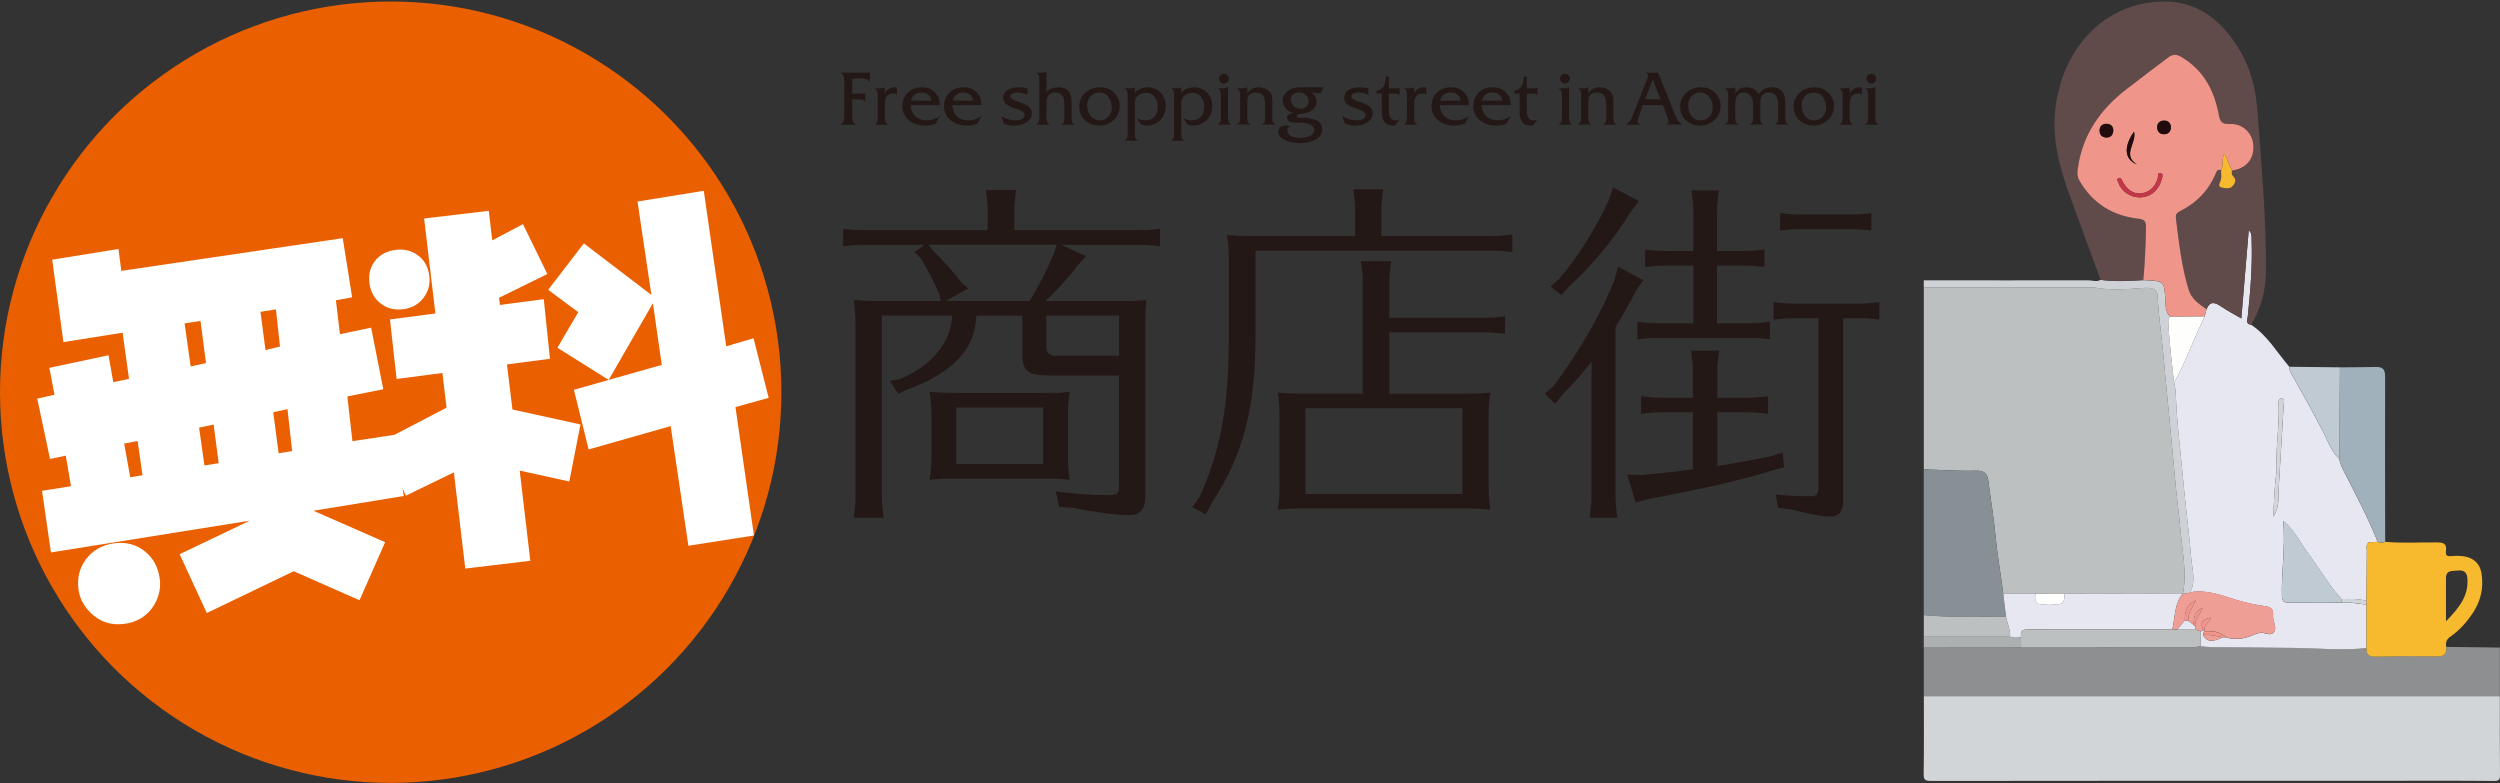
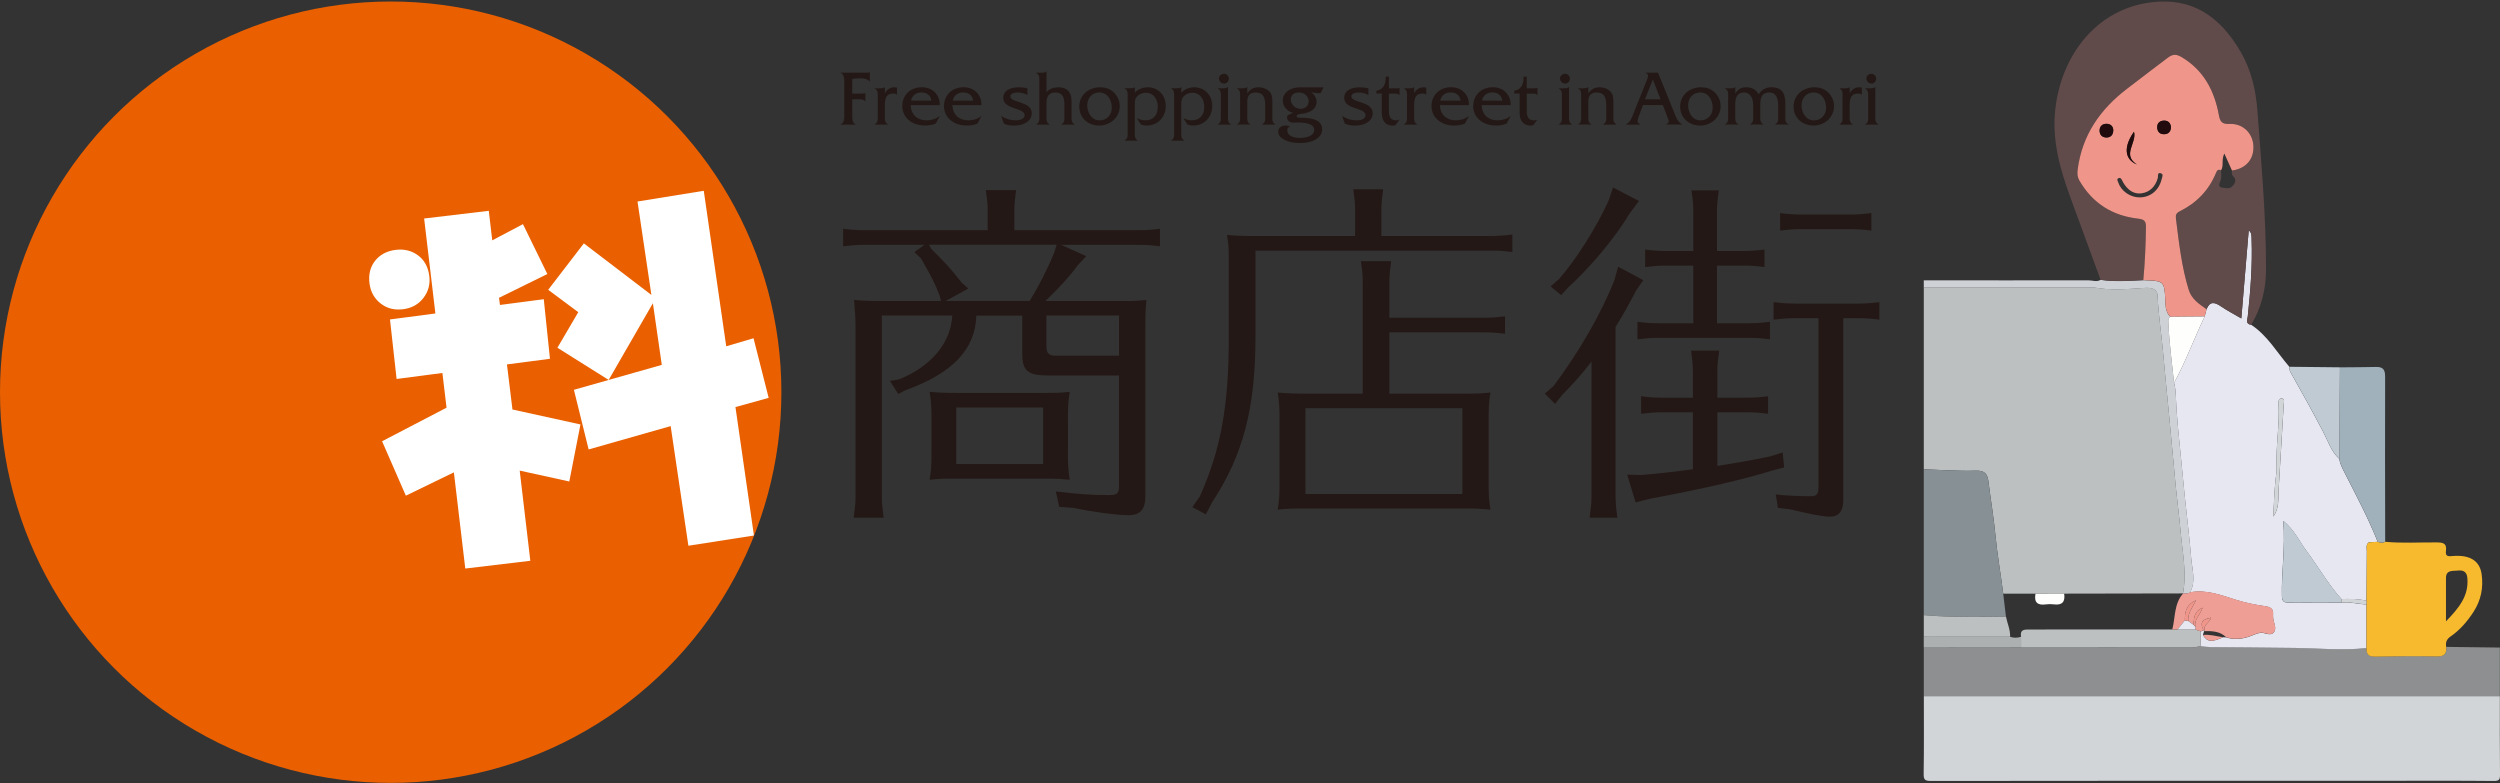
<svg xmlns="http://www.w3.org/2000/svg" id="b" viewBox="0 0 699.2 219">
  <rect x="0" y="0" width="699.2" height="219" fill="#333333" stroke="none" />
  <defs>
    <style>.d{fill:#fff;}.e{fill:#a0b1bc;}.f{fill:#ef9589;}.g{fill:#604b4a;}.h{fill:#8e8f90;}.i{fill:#c53648;}.j{fill:#220b0d;}.k{fill:#bcc0c1;}.l{fill:#f7ba2f;}.m{fill:#d1d5d8;}.n{fill:#ea6000;}.o{fill:none;}.p{fill:#e7e7f2;}.q{fill:#ef9e96;}.r{fill:#bfcad3;}.s{fill:#acb0b1;}.t{fill:#231815;}.u{fill:#fefefd;}.v{fill:#ced1d6;}.w{fill:#879095;}</style>
  </defs>
  <g id="c">
    <g>
      <rect class="o" x=".5" width="664" height="219" />
      <g>
        <path class="t" d="M273.07,88.25c-.31,9.49-6.63,16.12-19.9,20.92l-1.94,1.02-2.35-3.67,2.55-.41c9.08-3.67,14.49-10.21,14.9-17.86h-19.7v50.42c0,1.94,.1,2.96,.51,6.13h-8.37l.1-1.02c.31-2.24,.41-3.16,.41-5.1v-46.44c0-3.27-.1-4.49-.41-8.37,2.04,.2,3.47,.31,7.25,.31h17.05l-.41-1.63c-1.33-3.37-2.14-5-5.2-10.31l-1.84-1.73,2.86-2.04h-16.64c-2.55,0-3.17,.1-6.13,.41v-4.9c2.25,.31,4.18,.41,6.13,.41h34.29v-5.1c0-2.04,0-2.35-.51-6.12h8.47c-.41,3.06-.51,4.29-.51,6.12v5.1h34.6c2.35,0,3.57-.1,6.13-.41v4.9c-2.55-.31-3.78-.41-6.13-.41h-21.53l7.04,3.17-2.45,2.65c-2.14,2.96-5.31,6.43-8.98,9.9h23.47c1.63,0,3.17-.1,4.8-.31-.21,2.35-.31,3.78-.31,8.37v46.64c0,3.57-1.43,5.2-4.7,5.2s-10.72-1.02-15.31-2.04l-4.08-.31-.92-4.29c6.02,.71,9.8,1.02,14.59,1.02,2.65,0,3.06-.41,3.06-2.65v-30.82h-20.11c-5.31,0-6.94-1.33-6.94-5.92v-10.82h-12.86Zm14.9-4.08c2.35-3.78,4.9-8.68,6.94-13.68l.61-2.04h-35.72l.71,1.23c3.57,3.47,5.61,5.72,8.47,9.39l1.84,1.63-6.33,3.47h23.47Zm3.57,25.72c3.78,0,5,0,7.65-.31-.41,2.35-.51,4.08-.51,7.65v9.29c0,3.78,.1,5.1,.51,7.66-2.14-.21-3.78-.31-6.02-.31h-25.52c-3.77,0-4.69,0-7.65,.31,.41-2.76,.51-3.57,.51-7.66v-9.29c0-3.78-.1-4.9-.51-7.65,1.94,.2,3.98,.31,7.65,.31h23.88Zm-24.09,4.08v15.82h24.29v-15.82h-24.29Zm25.21-17.04c0,1.84,.72,2.55,2.55,2.55h17.76v-11.23h-20.31v8.68Z" />
        <path class="t" d="M378.99,59.06c0-2.04,0-2.35-.51-6.13h8.37c-.41,3.06-.51,4.29-.51,6.13v6.94h30.52c2.35,0,3.57-.1,6.12-.41v4.9c-2.55-.31-3.78-.41-6.12-.41h-65.73v24.19c0,19.9-3.47,33.07-12.14,46.23l-1.74,3.37-3.78-2.04,2.14-3.06c5.82-13.06,8.06-25.21,8.06-44.5v-20.41c0-4.49,0-4.9-.51-8.16,1.94,.21,3.98,.31,7.66,.31h28.17v-6.94Zm30.21,51.03c3.78,0,5,0,7.65-.31-.41,2.35-.51,4.08-.51,7.65v17.45c0,3.77,.1,5.1,.51,7.65-2.14-.2-3.78-.31-6.02-.31h-45.83c-3.78,0-4.7,0-7.65,.31,.41-2.76,.51-3.57,.51-7.65v-17.45c0-3.77-.1-4.9-.51-7.65,1.94,.21,3.98,.31,7.65,.31h16.13v-30.92c0-2.04,0-2.35-.51-6.12h8.47c-.41,3.06-.51,4.29-.51,6.12v9.7h26.23c2.35,0,3.57-.1,6.12-.41v4.9c-2.55-.31-3.78-.41-6.12-.41h-26.23v17.15h20.62Zm-44.09,4.08v23.99h43.88v-23.99h-43.88Z" />
        <path class="t" d="M451.84,138.67c0,1.84,.1,3.06,.51,6.13h-7.75l.1-1.02c.31-2.24,.41-3.27,.41-5.1v-37.56c-2.65,3.47-5.2,6.33-8.16,9.29l-2.04,2.55-2.86-2.86,2.45-2.14c7.15-9.49,13.57-20.72,17.04-29.7l1.02-3.67,7.04,3.77-1.94,2.76c-2.14,4.08-3.57,6.74-5.82,10.31v47.25Zm6.53-82.46l-2.65,3.57c-3.88,6.53-10.82,14.9-17.15,20.62l-1.94,2.14-2.96-2.45,2.35-2.04c4.7-5.31,10.51-14.49,13.88-21.94l1.23-3.67,7.25,3.77Zm21.94,74.1c3.78-.61,10-1.63,14.7-2.65l3.57-1.12,.41,4.18-3.47,.92c-7.55,2.35-18.78,5-34.09,7.86l-3.98,1.02-2.35-7.76,3.88,.1c3.88-.31,10.41-1.02,14.49-1.63v-15.92h-8.37c-2.55,0-3.16,.1-6.12,.41v-4.9c2.25,.31,4.18,.41,6.12,.41h8.37v-7.15c0-2.14-.1-2.65-.51-6.02h7.86c-.41,3.16-.51,4.08-.51,6.02v7.15h8.06c2.35,0,3.57-.1,6.12-.41v4.9c-2.55-.31-3.78-.41-6.12-.41h-8.06v15Zm-.1-39.9h8.68c2.35,0,3.57-.1,6.12-.41v4.9c-2.55-.31-3.78-.41-6.12-.41h-24.8c-2.55,0-3.16,.1-6.12,.41v-4.9c2.24,.31,4.18,.41,6.12,.41h9.49v-16.13h-7.35c-2.55,0-3.16,.1-6.12,.41v-4.9c2.24,.31,4.18,.41,6.12,.41h7.35v-10.82c0-2.04,0-2.35-.51-6.12h7.65c-.41,3.06-.51,4.29-.51,6.12v10.82h7.15c2.35,0,3.57-.1,6.12-.41v4.9c-2.55-.31-3.78-.41-6.12-.41h-7.15v16.13Zm35.31,49.5c0,3.06-1.22,4.59-3.78,4.59-1.94,0-6.02-.82-11.02-2.04l-3.47-.41-.61-3.77c2.04,.31,6.94,.51,9.7,.51,1.74,0,2.25-.51,2.25-2.55v-47.25h-6.43c-2.55,0-3.16,.1-6.12,.41v-4.9c2.24,.31,4.18,.41,6.12,.41h17.35c2.35,0,3.57-.1,6.12-.41v4.9c-2.55-.31-3.78-.41-6.12-.41h-3.98v50.93Zm7.86-75.42c-2.55-.31-3.77-.41-6.12-.41h-13.27c-2.55,0-3.16,.1-6.12,.41v-4.9c2.25,.31,4.18,.41,6.12,.41h13.27c2.35,0,3.57-.1,6.12-.41v4.9Z" />
      </g>
      <g>
        <circle class="n" cx="109.27" cy="109.69" r="109.27" />
        <g>
-           <path class="d" d="M87.63,142.83l20.08,8.81-7.16,16.24-18.4-8.12-24.31,11.69-7.6-16.45,19.62-9.38-55.61,8.89-2.49-17.24,8.1-1.29-1.46-8.54-4.41,.92-3.58-16.87,4.84-1.09-1.44-7.52,16.54-3.53,1.33,7.53,4.41-.92-1.81-12.91-16.54,2.63-3.14-23.05,18.53-3,.8,6.13,61.93-9.15,2.63,16.54-4.54,.83,1.13,9.48,8.72-1.82,3.4,17.23-10.05,2,1.42,12.51,11.89-1.79,2.47,17.13-25.3,4.12Zm-43.23,23.36c-.38,1.41-1.02,2.72-1.92,3.94-.9,1.21-2,2.19-3.3,2.93-1.3,.73-2.73,1.21-4.29,1.41-1.71,.22-3.27,.14-4.68-.23-1.41-.38-2.71-1.05-3.89-1.99-1.18-.94-2.16-2.04-2.93-3.3-.77-1.26-1.25-2.59-1.43-4.01-.44-3.34,.29-6.23,2.2-8.68,1.91-2.44,4.5-3.88,7.77-4.31s6.1,.3,8.5,2.17c2.4,1.88,3.82,4.49,4.26,7.83,.19,1.41,.09,2.82-.29,4.23Zm-5.91-42.85l-3.76,.72,1.69,9.41,3.44-.56-1.37-9.57Zm17.58-33.59l-4.44,.7,1.69,12.02,4.3-.91-1.55-11.81Zm3.69,28.98l-4.08,.88,1.5,10.57,3.99-.64-1.42-10.81Zm13.09-31.52l1.4,10.69,4.06-.99-1.14-10.39-4.33,.69Zm3.57,28.09l1.51,11.47,3.78-.61-1.31-11.73-3.97,.86Z" />
          <path class="d" d="M118.44,83.31c-1.39,1.81-3.27,2.86-5.65,3.17-2.45,.32-4.56-.21-6.33-1.6-1.77-1.39-2.8-3.24-3.11-5.54-.33-2.52,.18-4.65,1.54-6.38,1.36-1.73,3.27-2.75,5.72-3.07,2.37-.31,4.46,.19,6.26,1.5,1.8,1.31,2.86,3.23,3.19,5.76,.3,2.3-.24,4.36-1.63,6.17Zm40.8,51.36l-13.89-3.05,2.97,25.22-18.19,2.17-3.19-26.9-13.43,6.52-6.65-15.22,18.03-9.39-1.16-9.71-12.81,1.68-1.85-16.65,12.7-1.67-3.15-26.56,18.08-2.15,.97,8.26,8.59-4.53,6.82,13.95-13.52,6.65,.26,2,12.26-1.61,1.73,16.66-12.03,1.58,1.54,12.61,19.02,4.18-3.12,15.94Zm46.45-20.83l5.17,35.93-18.33,2.86-4.96-33.46-22.94,6.53-4.12-16.68,24.58-6.97-2.49-17.24-12.37,21.45-14.33-9,5.83-9.95-8.41-6.26,9.97-12.98,18.89,14.41-3.88-26.12,18.53-3,6.28,43.49,7.64-2.25,4.23,16.67-9.29,2.58Z" />
        </g>
      </g>
      <g>
        <path class="t" d="M238.37,31.75c0,.99-.18,2.6,.92,3.02v.07h-4.16v-.07c1.12-.4,.99-2.03,.99-3.02v-8.31c0-1.01,.13-2.62-.99-3.04v-.07h7.05c.37,0,.75,.04,1.03-.11h.07v2.56h-.07c-.68-.77-1.59-.86-2.6-.86-.77,0-1.54,.02-2.25,.15v4.1h2.64c.33,0,.68,0,.95-.13h.07v2.34h-.07c-.35-.66-1.28-.62-1.96-.62h-1.63v3.99Z" />
        <path class="t" d="M246.08,24.7c.51,0,1.04-.02,1.35-.29h.06v1.67c.49-.99,1.5-1.67,2.6-1.67l.79,.07v2.03c-.24-.26-.64-.35-1.01-.35-1.68,0-2.38,.88-2.38,3.15v3.08c0,1.01-.13,1.83,.84,2.38v.07h-3.68v-.07c.97-.55,.84-1.36,.84-2.38v-5.26c0-1.01,.13-1.81-.82-2.36v-.07h1.41Z" />
        <path class="t" d="M254.72,29.41c.04,2.69,1.92,4.25,4.41,4.25,1.32,0,2.6-.37,3.61-1.17h.07l-1.1,2.07c-.95,.4-2.01,.55-3.04,.55-3.75,0-6.32-2.36-6.32-5.42s2.22-5.29,5.51-5.29c3,0,5.04,2.16,4.96,5h-8.09Zm5.77-1.28c-.24-1.54-1.26-2.27-2.84-2.27-1.48,0-2.58,.88-2.84,2.27h5.68Z" />
        <path class="t" d="M266.39,29.41c.04,2.69,1.92,4.25,4.41,4.25,1.32,0,2.6-.37,3.61-1.17h.07l-1.1,2.07c-.95,.4-2.01,.55-3.04,.55-3.75,0-6.32-2.36-6.32-5.42s2.22-5.29,5.51-5.29c3,0,5.04,2.16,4.96,5h-8.09Zm5.77-1.28c-.24-1.54-1.26-2.27-2.84-2.27-1.48,0-2.58,.88-2.84,2.27h5.68Z" />
        <path class="t" d="M287.35,26.57c-.81-.44-1.74-.7-2.71-.7-.73,0-2.05,.18-2.05,1.06,0,1.96,5.97,1.26,5.97,4.76,0,2.05-2.09,3.44-4.93,3.44-.99,0-1.94-.15-2.86-.53l-.77-2.16c1.28,.81,2.62,1.23,4.14,1.23,.9,0,2.42-.31,2.42-1.43,0-2.23-5.97-1.52-5.97-4.87,0-2.33,2.42-2.95,4.32-2.95,.81,0,1.65,.07,2.44,.29v1.87Z" />
        <path class="t" d="M291.27,20.33c.51,0,1.04,0,1.35-.35h.06v5.82c.66-.95,2.16-1.39,3.24-1.39,3.04,0,3.77,1.83,3.77,3.97v4.01c0,1.01-.13,1.83,.84,2.38v.07h-3.66v-.07c.97-.55,.81-1.36,.81-2.38v-3.35c0-1.78-.57-3.17-2.47-3.17s-2.53,1.08-2.53,3.04v3.48c0,1.01-.13,1.83,.84,2.38v.07h-3.68v-.07c.97-.55,.84-1.36,.84-2.38v-9.61c0-1.01,.13-1.83-.84-2.38v-.07h1.43Z" />
        <path class="t" d="M301.84,29.85c0-3.3,2.67-5.44,5.84-5.44,1.41,0,2.62,.37,3.68,1.3,1.12,.99,1.81,2.44,1.81,3.94,0,3.17-2.64,5.46-5.75,5.46s-5.57-2.14-5.57-5.27Zm9.1,.27c0-2.14-1.15-4.25-3.5-4.25-2.05,0-3.37,1.61-3.37,3.59s1.21,4.21,3.46,4.21c2.03,0,3.42-1.56,3.42-3.55Z" />
        <path class="t" d="M316,24.7c.49,0,1.01-.04,1.32-.29h.07v1.56c.75-1.03,2.38-1.56,3.61-1.56,3.06,0,5.04,2.36,5.04,5.24,0,3.06-2.22,5.46-5.31,5.46-.57,0-1.12-.09-1.63-.29l-1.19-1.81c.77,.38,1.56,.64,2.4,.64,2.34,0,3.5-1.56,3.5-3.77,0-2.05-1.1-3.94-3.37-3.94-.92,0-1.83,.37-2.44,1.06-.64,.68-.62,1.48-.62,2.36v7.56c0,1.01-.13,1.81,.84,2.36v.06h-3.68v-.06c.97-.55,.84-1.35,.84-2.36v-9.8c0-1.01,.13-1.83-.84-2.36v-.07h1.45Z" />
        <path class="t" d="M329,24.7c.49,0,1.01-.04,1.32-.29h.07v1.56c.75-1.03,2.38-1.56,3.61-1.56,3.06,0,5.04,2.36,5.04,5.24,0,3.06-2.22,5.46-5.31,5.46-.57,0-1.12-.09-1.63-.29l-1.19-1.81c.77,.38,1.56,.64,2.4,.64,2.34,0,3.5-1.56,3.5-3.77,0-2.05-1.1-3.94-3.37-3.94-.92,0-1.83,.37-2.44,1.06-.64,.68-.62,1.48-.62,2.36v7.56c0,1.01-.13,1.81,.84,2.36v.06h-3.68v-.06c.97-.55,.84-1.35,.84-2.36v-9.8c0-1.01,.13-1.83-.84-2.36v-.07h1.45Z" />
        <path class="t" d="M341.94,24.7c.51,0,1.06-.02,1.43-.35h.07v8.04c0,1.01-.13,1.83,.84,2.38v.07h-3.68v-.07c.97-.55,.84-1.36,.84-2.38v-5.26c0-1.01,.13-1.81-.84-2.36v-.07h1.34Zm.42-1.32c-.81,0-1.43-.64-1.43-1.45,0-.77,.7-1.3,1.43-1.3s1.32,.64,1.32,1.36-.57,1.39-1.32,1.39Z" />
        <path class="t" d="M347.3,24.7c.48,0,1.01-.02,1.48-.29h.06v1.7c.77-1.06,1.67-1.7,3.11-1.7,1.23,0,2.64,.48,3.35,1.52,.62,.88,.55,2.25,.55,3.28v3.2c0,1.01-.13,1.81,.84,2.36v.07h-3.68v-.07c.97-.55,.84-1.36,.84-2.36v-2.97c0-2.36-.66-3.57-2.67-3.57s-2.34,1.34-2.34,2.64v3.9c0,1.01-.13,1.81,.84,2.36v.07h-3.68v-.07c.97-.55,.84-1.36,.84-2.38v-5.24c0-1.01,.13-1.83-.84-2.38v-.07h1.3Z" />
        <path class="t" d="M370.14,24.41l-.51,1.15c-.18,.4-.22,.53-.7,.53-.77,0-1.52-.18-2.27-.29,.92,.6,1.56,1.54,1.56,2.67,0,2.49-2.69,3.26-4.69,3.44-.31,.02-.9,.22-.9,.59,0,.49,1.04,.42,1.32,.42,3.81,0,5.84,1.04,5.84,3.22,0,2.49-2.76,3.88-6.19,3.88-3.24,0-6.1-1.26-6.1-3.13,0-1.23,.99-1.78,2.11-1.78,.46,0,.84,.09,1.26,.29-.55,.11-.84,.42-.84,.99,0,1.85,2.2,2.18,3.63,2.18s3.9-.42,3.9-2.27-3.15-2.05-4.49-2.05l-1.52,.04c-.97,.02-1.61-.77-1.61-1.56,0-.64,1.28-.95,1.74-1.17-1.59-.31-2.91-1.74-2.91-3.39,0-2.56,2.47-3.74,4.74-3.74h6.63Zm-6.43,6.04c1.32,0,2.29-.86,2.29-2.14,0-1.41-1.19-2.45-2.75-2.45-1.21,0-2.25,.66-2.25,1.94,0,1.43,1.28,2.64,2.71,2.64Z" />
        <path class="t" d="M382.71,26.57c-.81-.44-1.74-.7-2.71-.7-.73,0-2.05,.18-2.05,1.06,0,1.96,5.97,1.26,5.97,4.76,0,2.05-2.09,3.44-4.93,3.44-.99,0-1.94-.15-2.86-.53l-.77-2.16c1.28,.81,2.62,1.23,4.14,1.23,.9,0,2.42-.31,2.42-1.43,0-2.23-5.97-1.52-5.97-4.87,0-2.33,2.42-2.95,4.32-2.95,.81,0,1.65,.07,2.44,.29v1.87Z" />
        <path class="t" d="M388.46,30.56c0,.84-.26,3.11,2.09,3.11,.31,0,.6-.11,.88-.22l-1.17,1.56c-.22,.07-.46,.11-.7,.11-3.42,0-3.11-3.52-3.11-4.38v-4.58h-1.5v-.79c2.07-.35,2.62-1.9,2.62-3.94h.88v3.28h2.07c.29,0,.62,0,.84-.13h.07v2.01h-.07c-.35-.46-1.01-.42-1.59-.42h-1.32v4.41Z" />
        <path class="t" d="M394.1,24.7c.51,0,1.03-.02,1.34-.29h.07v1.67c.48-.99,1.5-1.67,2.6-1.67l.79,.07v2.03c-.24-.26-.64-.35-1.01-.35-1.67,0-2.38,.88-2.38,3.15v3.08c0,1.01-.13,1.83,.84,2.38v.07h-3.68v-.07c.97-.55,.84-1.36,.84-2.38v-5.26c0-1.01,.13-1.81-.81-2.36v-.07h1.41Z" />
        <path class="t" d="M402.73,29.41c.04,2.69,1.92,4.25,4.41,4.25,1.32,0,2.6-.37,3.61-1.17h.07l-1.1,2.07c-.95,.4-2,.55-3.04,.55-3.74,0-6.32-2.36-6.32-5.42s2.23-5.29,5.51-5.29c3,0,5.04,2.16,4.96,5h-8.09Zm5.77-1.28c-.24-1.54-1.26-2.27-2.84-2.27-1.47,0-2.58,.88-2.84,2.27h5.68Z" />
        <path class="t" d="M414.4,29.41c.04,2.69,1.92,4.25,4.41,4.25,1.32,0,2.6-.37,3.61-1.17h.07l-1.1,2.07c-.95,.4-2.01,.55-3.04,.55-3.75,0-6.32-2.36-6.32-5.42s2.22-5.29,5.51-5.29c3,0,5.04,2.16,4.96,5h-8.09Zm5.77-1.28c-.24-1.54-1.26-2.27-2.84-2.27-1.48,0-2.58,.88-2.84,2.27h5.68Z" />
        <path class="t" d="M427.02,30.56c0,.84-.26,3.11,2.09,3.11,.31,0,.6-.11,.88-.22l-1.17,1.56c-.22,.07-.46,.11-.7,.11-3.42,0-3.11-3.52-3.11-4.38v-4.58h-1.5v-.79c2.07-.35,2.62-1.9,2.62-3.94h.88v3.28h2.07c.29,0,.62,0,.84-.13h.07v2.01h-.07c-.35-.46-1.01-.42-1.59-.42h-1.32v4.41Z" />
        <path class="t" d="M437.33,24.7c.51,0,1.06-.02,1.43-.35h.06v8.04c0,1.01-.13,1.83,.84,2.38v.07h-3.68v-.07c.97-.55,.84-1.36,.84-2.38v-5.26c0-1.01,.13-1.81-.84-2.36v-.07h1.35Zm.42-1.32c-.81,0-1.43-.64-1.43-1.45,0-.77,.7-1.3,1.43-1.3s1.32,.64,1.32,1.36-.57,1.39-1.32,1.39Z" />
        <path class="t" d="M442.68,24.7c.48,0,1.01-.02,1.47-.29h.07v1.7c.77-1.06,1.67-1.7,3.11-1.7,1.23,0,2.64,.48,3.35,1.52,.62,.88,.55,2.25,.55,3.28v3.2c0,1.01-.13,1.81,.84,2.36v.07h-3.68v-.07c.97-.55,.84-1.36,.84-2.36v-2.97c0-2.36-.66-3.57-2.67-3.57s-2.34,1.34-2.34,2.64v3.9c0,1.01-.13,1.81,.84,2.36v.07h-3.68v-.07c.97-.55,.84-1.36,.84-2.38v-5.24c0-1.01,.13-1.83-.84-2.38v-.07h1.3Z" />
        <path class="t" d="M459.51,29.39l-1.15,3.11c-.46,1.23-.62,1.87,.44,2.27v.07h-4.05v-.07c1.28-.64,1.65-1.87,2.14-3.13l3.68-9.19c.31-.79,.73-1.72-.33-2.05v-.07h3.48l4.58,11.3c.51,1.26,.9,2.49,2.16,3.13v.07h-4.52v-.07c1.08-.48,.9-.73,.31-2.27l-1.19-3.11h-5.55Zm2.75-7.18l-2.18,5.55h4.34l-2.16-5.55Z" />
        <path class="t" d="M469.9,29.85c0-3.3,2.67-5.44,5.84-5.44,1.41,0,2.62,.37,3.68,1.3,1.12,.99,1.81,2.44,1.81,3.94,0,3.17-2.64,5.46-5.75,5.46s-5.57-2.14-5.57-5.27Zm9.1,.27c0-2.14-1.15-4.25-3.5-4.25-2.05,0-3.37,1.61-3.37,3.59s1.21,4.21,3.46,4.21c2.03,0,3.42-1.56,3.42-3.55Z" />
        <path class="t" d="M483.89,24.7c.49,0,1.01-.02,1.37-.29h.06v1.74c.77-1.19,1.63-1.74,3.11-1.74,1.56,0,2.62,.62,3.43,1.92,.86-1.19,1.9-1.92,3.52-1.92,3.13,0,3.94,1.78,3.94,4.58v3.39c0,.95-.13,2.03,.97,2.38v.07h-3.81v-.07c.97-.55,.84-1.36,.84-2.38v-2.84c0-2.25-.7-3.68-2.47-3.68-1.98,0-2.53,1.26-2.53,3.33v3.19c0,1.01-.13,1.83,.84,2.38v.07h-3.68v-.07c.97-.55,.84-1.36,.84-2.38v-3.04c0-2.31-1.15-3.48-2.51-3.48-1.67,0-2.49,1.04-2.49,3.15v3.37c0,1.01-.13,1.81,.82,2.38v.07h-3.66v-.07c.97-.55,.84-1.36,.84-2.38v-5.26c0-1.01,.13-1.81-.84-2.36v-.07h1.41Z" />
        <path class="t" d="M501.62,29.85c0-3.3,2.67-5.44,5.84-5.44,1.41,0,2.62,.37,3.68,1.3,1.12,.99,1.81,2.44,1.81,3.94,0,3.17-2.64,5.46-5.75,5.46s-5.57-2.14-5.57-5.27Zm9.1,.27c0-2.14-1.15-4.25-3.5-4.25-2.05,0-3.37,1.61-3.37,3.59s1.21,4.21,3.46,4.21c2.03,0,3.42-1.56,3.42-3.55Z" />
        <path class="t" d="M515.91,24.7c.51,0,1.04-.02,1.35-.29h.06v1.67c.49-.99,1.5-1.67,2.6-1.67l.79,.07v2.03c-.24-.26-.64-.35-1.01-.35-1.68,0-2.38,.88-2.38,3.15v3.08c0,1.01-.13,1.83,.84,2.38v.07h-3.68v-.07c.97-.55,.84-1.36,.84-2.38v-5.26c0-1.01,.13-1.81-.82-2.36v-.07h1.41Z" />
        <path class="t" d="M523,24.7c.51,0,1.06-.02,1.43-.35h.06v8.04c0,1.01-.13,1.83,.84,2.38v.07h-3.68v-.07c.97-.55,.84-1.36,.84-2.38v-5.26c0-1.01,.13-1.81-.84-2.36v-.07h1.35Zm.42-1.32c-.81,0-1.43-.64-1.43-1.45,0-.77,.7-1.3,1.43-1.3s1.32,.64,1.32,1.36-.57,1.39-1.32,1.39Z" />
      </g>
      <g>
        <path class="k" d="M538.05,131.25c0-16.95,0-33.91,0-50.86,15.26,0,30.53,0,45.79,0,.67,0,1.36-.09,2.01,.03,4.67,.85,9.34,.41,14.02,.09,1.65-.11,3.48,.14,3.57,2.19,.24,5.5,1.12,10.94,1.59,16.41,.47,5.48,1.05,10.94,1.57,16.41,.66,6.96,1.28,13.93,1.96,20.89,.4,4.06,.95,8.1,1.31,12.16,.51,5.78,1.8,11.55,.67,17.4-11.08,.02-22.15,.04-33.23,.06-2.67,0-5.34,0-8.01,.01-3.01,0-6.02,0-9.03,0-.67-5.46-1.67-10.87-2.18-16.35-.47-4.97-1.32-9.91-1.94-14.87-.27-2.17-.93-3.28-3.56-3.19-4.83,.17-9.69-.22-14.53-.38Z" />
        <path class="m" d="M699.16,194.7c0,7.29-.04,14.59,.04,21.88,.02,1.42-.19,1.86-1.77,1.84-9.64-.1-19.28-.05-28.91-.05-42.83,0-85.66-.01-128.48,.05-1.78,0-2.06-.43-2.03-2.09,.11-7.21,.05-14.42,.05-21.63h161.11Z" />
        <path class="h" d="M699.16,194.7h-161.11v-13.6c9.07,0,18.13-.02,27.2-.02,15.92,0,31.83,0,47.75-.01,.82,0,1.64-.21,2.47-.32,1.08,.08,2.17,.22,3.25,.23,7.78,.08,15.56,.1,23.34,.22,6.6,.1,13.2,.77,19.81,.03-.08,1.62,.49,2.44,2.31,2.41,5.76-.11,11.53-.2,17.29-.06,2.13,.05,2.87-.68,2.69-2.66,5,.06,10,.13,15,.19v13.6Z" />
        <path class="w" d="M538.05,131.25c4.84,.16,9.7,.55,14.53,.38,2.63-.09,3.29,1.02,3.56,3.19,.62,4.96,1.47,9.9,1.94,14.87,.51,5.49,1.52,10.89,2.18,16.35,.25,2.13,.51,4.27,.76,6.4-7.66,.1-15.33,.27-22.98-.41,0-13.6,0-27.19,0-40.79Z" />
        <path class="v" d="M610.53,165.99c1.13-5.85-.17-11.61-.67-17.4-.35-4.06-.91-8.1-1.31-12.16-.68-6.96-1.3-13.93-1.96-20.89-.52-5.47-1.1-10.94-1.57-16.41-.47-5.48-1.35-10.91-1.59-16.41-.09-2.05-1.92-2.3-3.57-2.19-4.68,.31-9.35,.76-14.02-.09-.65-.12-1.34-.03-2.01-.03-15.26,0-30.53,0-45.79,0v-2.01c15.36,0,30.71,.04,46.07,0,1.12,0,2.28,.55,3.38-.13,3.98,.61,7.96,.27,11.95,.1,.33,.02,.66,.04,.99,.05,4.68,.15,4.88,.43,5.15,5.17,.1,1.74-.06,3.66,1.45,5.04-.7,.39-.6,.96-.57,1.67,.24,5.63,1.01,11.21,1.59,16.8,.39,1.37,.46,2.77,.52,4.19,.11,2.82,.33,5.65,.59,8.46,.61,6.44,1.25,12.88,1.91,19.32,.58,5.69,1.31,11.38,1.78,17.08,.26,3.16,1.36,6.39-.29,9.51-.59,.52-1.31,.29-1.99,.36h-.03Z" />
        <path class="k" d="M538.05,172.04c7.65,.68,15.32,.51,22.98,.41,.37,1.89,1.24,3.67,1.16,5.65-8.05,0-16.1,0-24.14-.01v-6.04Z" />
        <path class="s" d="M538.05,178.09c8.05,0,16.1,0,24.14,.01,1.02,.36,2.03,.34,3.04-.01,0,1,0,2,.01,3-9.07,0-18.13,.02-27.2,.03v-3.02Z" />
        <path class="p" d="M612.55,165.64c1.65-3.12,.56-6.35,.29-9.51-.47-5.7-1.2-11.39-1.78-17.08-.66-6.44-1.3-12.88-1.91-19.32-.26-2.81-.48-5.64-.59-8.46-.05-1.42-.12-2.82-.52-4.19,3.29-5.99,5.61-12.42,8.56-18.56,.17-.67,.35-1.35,.52-2.02,.9-2.28,2.25-2.02,3.97-.85,1.74,1.19,3.63,2.17,5.76,3.42,.71-8.47,1.39-16.56,2.07-24.65,.92,.75,.77,1.66,.8,2.51,.26,7.22-.32,14.4-1.07,21.58-.09,.89-.71,2.12,.96,2.33,4.56,3.01,7.22,7.74,10.68,11.76-.06,.6,.09,1.11,.4,1.66,3.12,5.51,6.19,11.05,9.13,16.67,1.32,2.52,2.19,5.39,4.42,7.4,.17,1.26,.73,2.36,1.3,3.49,3.3,6.5,6.75,12.93,9.45,19.72-.74,.04-1.48,.08-2.22,.13l-.12-.09-.12,.09c-.95,.68-.56,1.68-.58,2.55-.06,4.61-.07,9.21-.1,13.82-2.31-.6-4.66-.54-7.01-.5-3.75-4.16-6.48-9.06-9.82-13.52-1.96-2.61-3.28-5.74-6.44-8.33,.62,7.48-.56,14.26-.38,21.11,.04,1.57,.79,1.76,2.04,1.75,4.86-.04,9.72-.02,14.59-.02,2.37-.26,4.67,.46,7.02,.51,0,4.07,0,8.14,0,12.21-6.6,.74-13.2,.07-19.81-.03-7.78-.12-15.56-.13-23.34-.22-1.09-.01-2.17-.15-3.25-.24,.02-1.38,.04-2.76,.06-4.14l.73-.33c.09,.01,.18,.03,.28,.06l-.11,.07s.02,.13,.02,.13c-.11,.35-.21,.69-.32,1.04,1.19,1.97,2.39,2.1,5.67,.64,.27,.01,.54,.02,.81,.03,2.15,.68,4.26,.52,6.38-.18,1.02-.34,1.96-.85,3.06-1.07,1.35-.27,2.96,1.14,3.96-.24,.89-1.23-.26-2.73-.24-4.13,0-.25-.05-.5-.02-.75,.16-1.65-.77-2.14-2.22-2.34-2.8-.4-5.55-.96-8.27-1.82-4.11-1.3-8.22-2.89-12.7-2.07Zm23.23-21.15c1.74-2.35,1.36-4.95,1.51-7.48,.48-7.97,.98-15.94,1.43-23.91,.03-.58,.37-1.61-.54-1.66-1.02-.05-.95,1-.91,1.72,.31,5.85-.81,11.66-.54,17.51,.05,1.16-.17,2.31-.3,3.47-.37,3.44-.45,6.9-.65,10.35Z" />
        <path class="g" d="M629.62,90.83c-1.67-.22-1.05-1.44-.96-2.33,.75-7.17,1.33-14.35,1.07-21.58-.03-.85,.12-1.76-.8-2.51-.68,8.09-1.36,16.17-2.07,24.65-2.12-1.25-4.01-2.23-5.76-3.42-1.73-1.18-3.07-1.43-3.97,.85-2.06-1.44-4.18-2.82-4.98-5.43-2.01-6.51-2.73-13.25-3.58-19.97-.12-.92,.11-1.5,1.06-1.97,4.67-2.31,8.13-5.83,10.13-10.69,.29-.71,.59-1.18,1.43-.79,0,1.14,.23,2.27-.35,3.38-.24,.46-.33,1.26,.46,1.41,1.03,.19,2.26,.49,3.03-.31,.68-.7,1.37-1.78,.26-2.82-.49-.46-.44-1.02-.35-1.61,3.93-.52,6.21-3.18,5.99-6.97-.21-3.52-2.97-6.24-6.7-6.06-2.15,.1-2.63-.68-2.97-2.55-1.25-6.77-4.24-12.48-10.39-16.13-1.33-.79-2.37-.97-3.81,.11-3.81,2.87-7.59,5.78-11.39,8.67-7.58,5.78-12.65,13-13.89,22.66-.15,1.16-.09,2.11,.49,3.1,3.68,6.32,9.21,9.84,16.4,10.63,1.73,.19,2.24,.67,2.21,2.39-.07,4.94-.29,9.87-.74,14.8-3.98,.17-7.97,.52-11.95-.1-2.82-7.7-5.65-15.4-8.47-23.1-2.9-7.93-5.16-15.99-4.2-24.55,1.67-14.99,11.43-28.26,27.3-30,10.3-1.13,18.41,3.2,24.69,14.16,2.8,4.9,4.1,10.41,4.53,16.09,1.12,14.8,2.43,29.57,2.42,44.44,0,5.62-1.29,10.76-4.14,15.55Z" />
        <path class="l" d="M661.87,181.23c0-4.07,0-8.14,0-12.21,0-.33,0-.66,0-.99,.03-4.61,.04-9.21,.1-13.82,.01-.87-.37-1.87,.57-2.55,0,0,.12,.08,.12,.08l.12-.08c.74-.04,1.48-.08,2.22-.13,.69,.25,1.39,.4,2.08,0,4.76,.44,9.54,.13,14.3,.17,1.72,.01,3.02,.12,2.7,2.38-.26,1.78,.93,1.49,2.08,1.41,4.68-.32,7.36,1.39,7.89,5.04,.56,3.78-.17,7.36-2.23,10.55-1.71,2.66-3.79,5.09-6.41,6.9-1.19,.82-1.48,1.7-1.26,2.96,.18,1.98-.56,2.7-2.69,2.66-5.76-.13-11.53-.05-17.29,.06-1.82,.03-2.39-.79-2.31-2.41Zm22.22-7.46c3.68-3.78,6.42-7.14,5.98-12.14-.17-1.87-1.29-2.22-2.75-2.05-1.37,.16-3.24-.26-3.23,2.11,0,3.76,0,7.52,0,12.08Z" />
        <path class="e" d="M667.09,151.52c-.69,.39-1.39,.24-2.08,0-2.7-6.78-6.15-13.22-9.45-19.72-.57-1.13-1.13-2.23-1.3-3.49,.06-8.52,.12-17.05,.18-25.57,3.35-.03,6.7-.03,10.04-.11,1.89-.05,2.6,.64,2.59,2.66-.06,15.41,0,30.82,.02,46.24Z" />
        <path class="r" d="M654.43,102.74c-.06,8.52-.12,17.05-.18,25.57-2.24-2-3.11-4.88-4.42-7.4-2.94-5.62-6.01-11.16-9.13-16.67-.31-.55-.47-1.06-.4-1.66,4.71,.05,9.42,.1,14.14,.15Z" />
-         <path class="p" d="M565.24,178.08c-1.01,.35-2.03,.37-3.04,.01,.08-1.98-.8-3.76-1.16-5.65-.26-2.14-.51-4.27-.77-6.41,3.01,0,6.02,0,9.03,0-.46,2.4,.55,3.33,2.93,2.98,.73-.11,1.49-.1,2.22,0,2.34,.3,3.21-.74,2.86-2.99,11.08-.02,22.15-.04,33.23-.06,0,0,.03,.01,.03,.01-2.56,2.89-2.14,6.67-3.02,10.06-13.28,0-26.57,.02-39.85,.01-1.43,0-2.8-.08-2.45,2.02Z" />
        <path class="u" d="M577.3,166.04c.35,2.24-.52,3.29-2.86,2.99-.73-.09-1.5-.1-2.22,0-2.38,.35-3.39-.57-2.93-2.98,2.67,0,5.34,0,8.01-.01Z" />
        <path class="k" d="M565.24,178.08c-.35-2.1,1.02-2.02,2.45-2.02,13.28,.01,26.57,0,39.85-.01,.49,0,.97,.01,1.46,.02,1.68,0,3.36,0,5.03,0,.5,.18,1,.35,1.5,.53-.02,1.38-.04,2.76-.06,4.14-.82,.11-1.64,.32-2.47,.33-15.92,.02-31.83,.01-47.75,.01,0-1,0-2-.01-3Z" />
        <path class="f" d="M599.44,78.34c.46-4.92,.67-9.85,.74-14.8,.03-1.72-.49-2.19-2.21-2.39-7.19-.8-12.73-4.31-16.4-10.63-.58-.99-.64-1.94-.49-3.1,1.24-9.65,6.31-16.88,13.89-22.66,3.79-2.89,7.57-5.8,11.39-8.67,1.43-1.08,2.48-.9,3.81-.11,6.15,3.65,9.14,9.37,10.39,16.13,.34,1.86,.82,2.65,2.97,2.55,3.73-.18,6.49,2.55,6.7,6.06,.22,3.8-2.06,6.46-5.99,6.97-.66-1.46-1.32-2.93-2.14-4.76-.89,1.8-.07,3.41-.92,4.7-.84-.39-1.14,.08-1.43,.79-2,4.86-5.46,8.38-10.13,10.69-.95,.47-1.18,1.04-1.06,1.97,.85,6.72,1.57,13.46,3.58,19.97,.8,2.61,2.92,3.99,4.98,5.43-.17,.67-.35,1.35-.52,2.02-3.19,.03-6.38,.06-9.57,.09-1.51-1.38-1.35-3.3-1.45-5.04-.27-4.74-.47-5.02-5.15-5.17-.33-.01-.66-.03-.99-.05Zm-1.02-23.14c2.97,0,5.36-1.93,6.12-4.98,.15-.61,.65-1.51-.2-1.76-1.07-.31-.69,.8-.85,1.34-.65,2.31-2.15,3.9-4.47,4.26-2.3,.35-3.97-.98-5.14-2.91-.13-.21-.23-.45-.34-.67-.24-.47-.54-.96-1.13-.59-.47,.29-.11,.75,.02,1.13,.81,2.42,3.34,4.19,6,4.19Zm8.76-19.62c-.12-1.2-.78-1.88-1.94-1.86-1.12,.02-1.93,.63-1.92,1.84,.01,1.28,.75,2.03,2.05,1.96,1.16-.06,1.76-.81,1.81-1.95Zm-16.14,.8c-.05-1.07-.77-1.74-1.87-1.76-1.11-.02-1.92,.63-1.96,1.81-.04,1.3,.78,2.05,2.01,2.02,1.09-.03,1.8-.73,1.82-2.07Zm6.62,9.63c-4.29-2.73,.03-6.06-.83-9.17-2.93,4.17-2.72,7.69,.83,9.17Z" />
        <path class="q" d="M615.53,176.6c-.5-.18-1-.35-1.5-.53,0-.26,0-.51-.01-.77-.45-2.02,1.34-3.3,2.02-5.35-2.48,1.09-2.42,2.98-2.57,4.76-.48-.34-.96-.68-1.44-1.03-.23-2.06,1.04-3.64,2.16-5.8-2.91,1.34-3.13,3.42-3.12,5.62-.69,.85-1.38,1.71-2.06,2.56-.49,0-.97-.01-1.46-.02,.88-3.39,.45-7.17,3.02-10.06,.67-.06,1.4,.16,1.99-.36,4.48-.82,8.59,.77,12.7,2.07,2.72,.86,5.47,1.42,8.27,1.82,1.45,.21,2.38,.7,2.22,2.34-.02,.25,.02,.5,.02,.75-.02,1.4,1.14,2.9,.24,4.13-1,1.38-2.61-.03-3.96,.24-1.09,.22-2.04,.73-3.06,1.07-2.12,.7-4.23,.86-6.38,.18-1.74-1.69-3.94-1.75-6.16-1.71l-.02-.13s.11-.07,.11-.07c-.34-1.61,1.53-2.16,1.85-3.56-2.6,.46-3.16,1.45-2.13,3.5l-.73,.33Z" />
        <path class="u" d="M607.03,88.6c3.19-.03,6.38-.06,9.57-.09-2.95,6.14-5.27,12.58-8.56,18.56-.58-5.6-1.35-11.17-1.59-16.8-.03-.72-.12-1.28,.57-1.67Z" />
        <path class="r" d="M654.85,168.5c-4.86,0-9.72-.02-14.59,.02-1.26,0-2-.18-2.04-1.75-.17-6.84,1-13.63,.38-21.11,3.16,2.59,4.48,5.72,6.44,8.33,3.34,4.46,6.07,9.36,9.82,13.52,0,.33,0,.66,0,.98Z" />
        <path class="m" d="M635.77,144.49c.2-3.45,.28-6.92,.65-10.35,.12-1.15,.35-2.31,.3-3.47-.27-5.85,.86-11.66,.54-17.51-.04-.71-.11-1.77,.91-1.72,.92,.05,.58,1.08,.54,1.66-.45,7.97-.94,15.94-1.43,23.91-.15,2.53,.23,5.12-1.51,7.48Z" />
        <path class="m" d="M654.85,168.5c0-.33,0-.66,0-.98,2.35-.04,4.71-.1,7.01,.5,0,.33,0,.66,0,.99-2.35-.05-4.65-.77-7.02-.51Z" />
        <path class="q" d="M621.8,178.22c-3.28,1.46-4.47,1.32-5.67-.64,1.94-.22,3.78,.41,5.67,.64Z" />
-         <path class="f" d="M621.8,178.22c-1.89-.23-3.73-.86-5.67-.64,.11-.35,.21-.69,.32-1.04,2.22-.03,4.41,.02,6.16,1.71-.27,0-.54-.02-.81-.03Z" />
        <path class="f" d="M616.26,176.27c-1.03-2.05-.47-3.05,2.13-3.5-.32,1.4-2.19,1.95-1.85,3.56-.09-.02-.18-.04-.28-.06Z" />
        <polygon class="e" points="662.78 151.65 662.66 151.73 662.54 151.65 662.66 151.56 662.78 151.65" />
-         <path class="l" d="M621.18,47.64c.85-1.29,.03-2.9,.92-4.7,.83,1.83,1.48,3.29,2.14,4.76-.1,.58-.14,1.15,.35,1.61,1.1,1.04,.42,2.12-.26,2.82-.77,.8-2.01,.5-3.03,.31-.8-.14-.7-.94-.46-1.41,.58-1.11,.36-2.25,.35-3.38Z" />
        <path class="p" d="M614.02,175.3c0,.26,.01,.51,.01,.77-1.68,0-3.36,0-5.03,0,.69-.85,1.38-1.71,2.06-2.56,.32,.06,.64,.12,.96,.18,.48,.34,.96,.68,1.44,1.03,.18,.19,.37,.39,.55,.59Z" />
-         <path class="i" d="M598.42,55.21c-2.66,0-5.19-1.77-6-4.19-.13-.38-.48-.83-.02-1.13,.59-.37,.89,.12,1.13,.59,.11,.22,.21,.46,.34,.67,1.17,1.93,2.84,3.26,5.14,2.91,2.32-.36,3.82-1.95,4.47-4.26,.15-.54-.22-1.64,.85-1.34,.85,.24,.35,1.14,.2,1.76-.76,3.05-3.15,4.98-6.12,4.98Z" />
        <path class="j" d="M607.19,35.59c-.06,1.14-.65,1.89-1.81,1.95-1.29,.07-2.04-.69-2.05-1.96-.01-1.21,.8-1.82,1.92-1.84,1.16-.02,1.82,.65,1.94,1.86Z" />
        <path class="j" d="M591.05,36.39c-.02,1.34-.73,2.04-1.82,2.07-1.23,.03-2.05-.72-2.01-2.02,.04-1.18,.85-1.83,1.96-1.81,1.1,.02,1.82,.69,1.87,1.76Z" />
        <path class="j" d="M597.67,46.02c-3.55-1.48-3.76-5-.83-9.17,.86,3.11-3.46,6.44,.83,9.17Z" />
        <path class="f" d="M612.02,173.69c-.32-.06-.64-.12-.96-.18-.02-2.2,.21-4.28,3.12-5.62-1.12,2.16-2.39,3.75-2.16,5.8Z" />
        <path class="f" d="M614.02,175.3c-.18-.2-.37-.39-.55-.59,.15-1.78,.08-3.67,2.57-4.76-.67,2.04-2.47,3.33-2.02,5.35Z" />
      </g>
    </g>
  </g>
</svg>